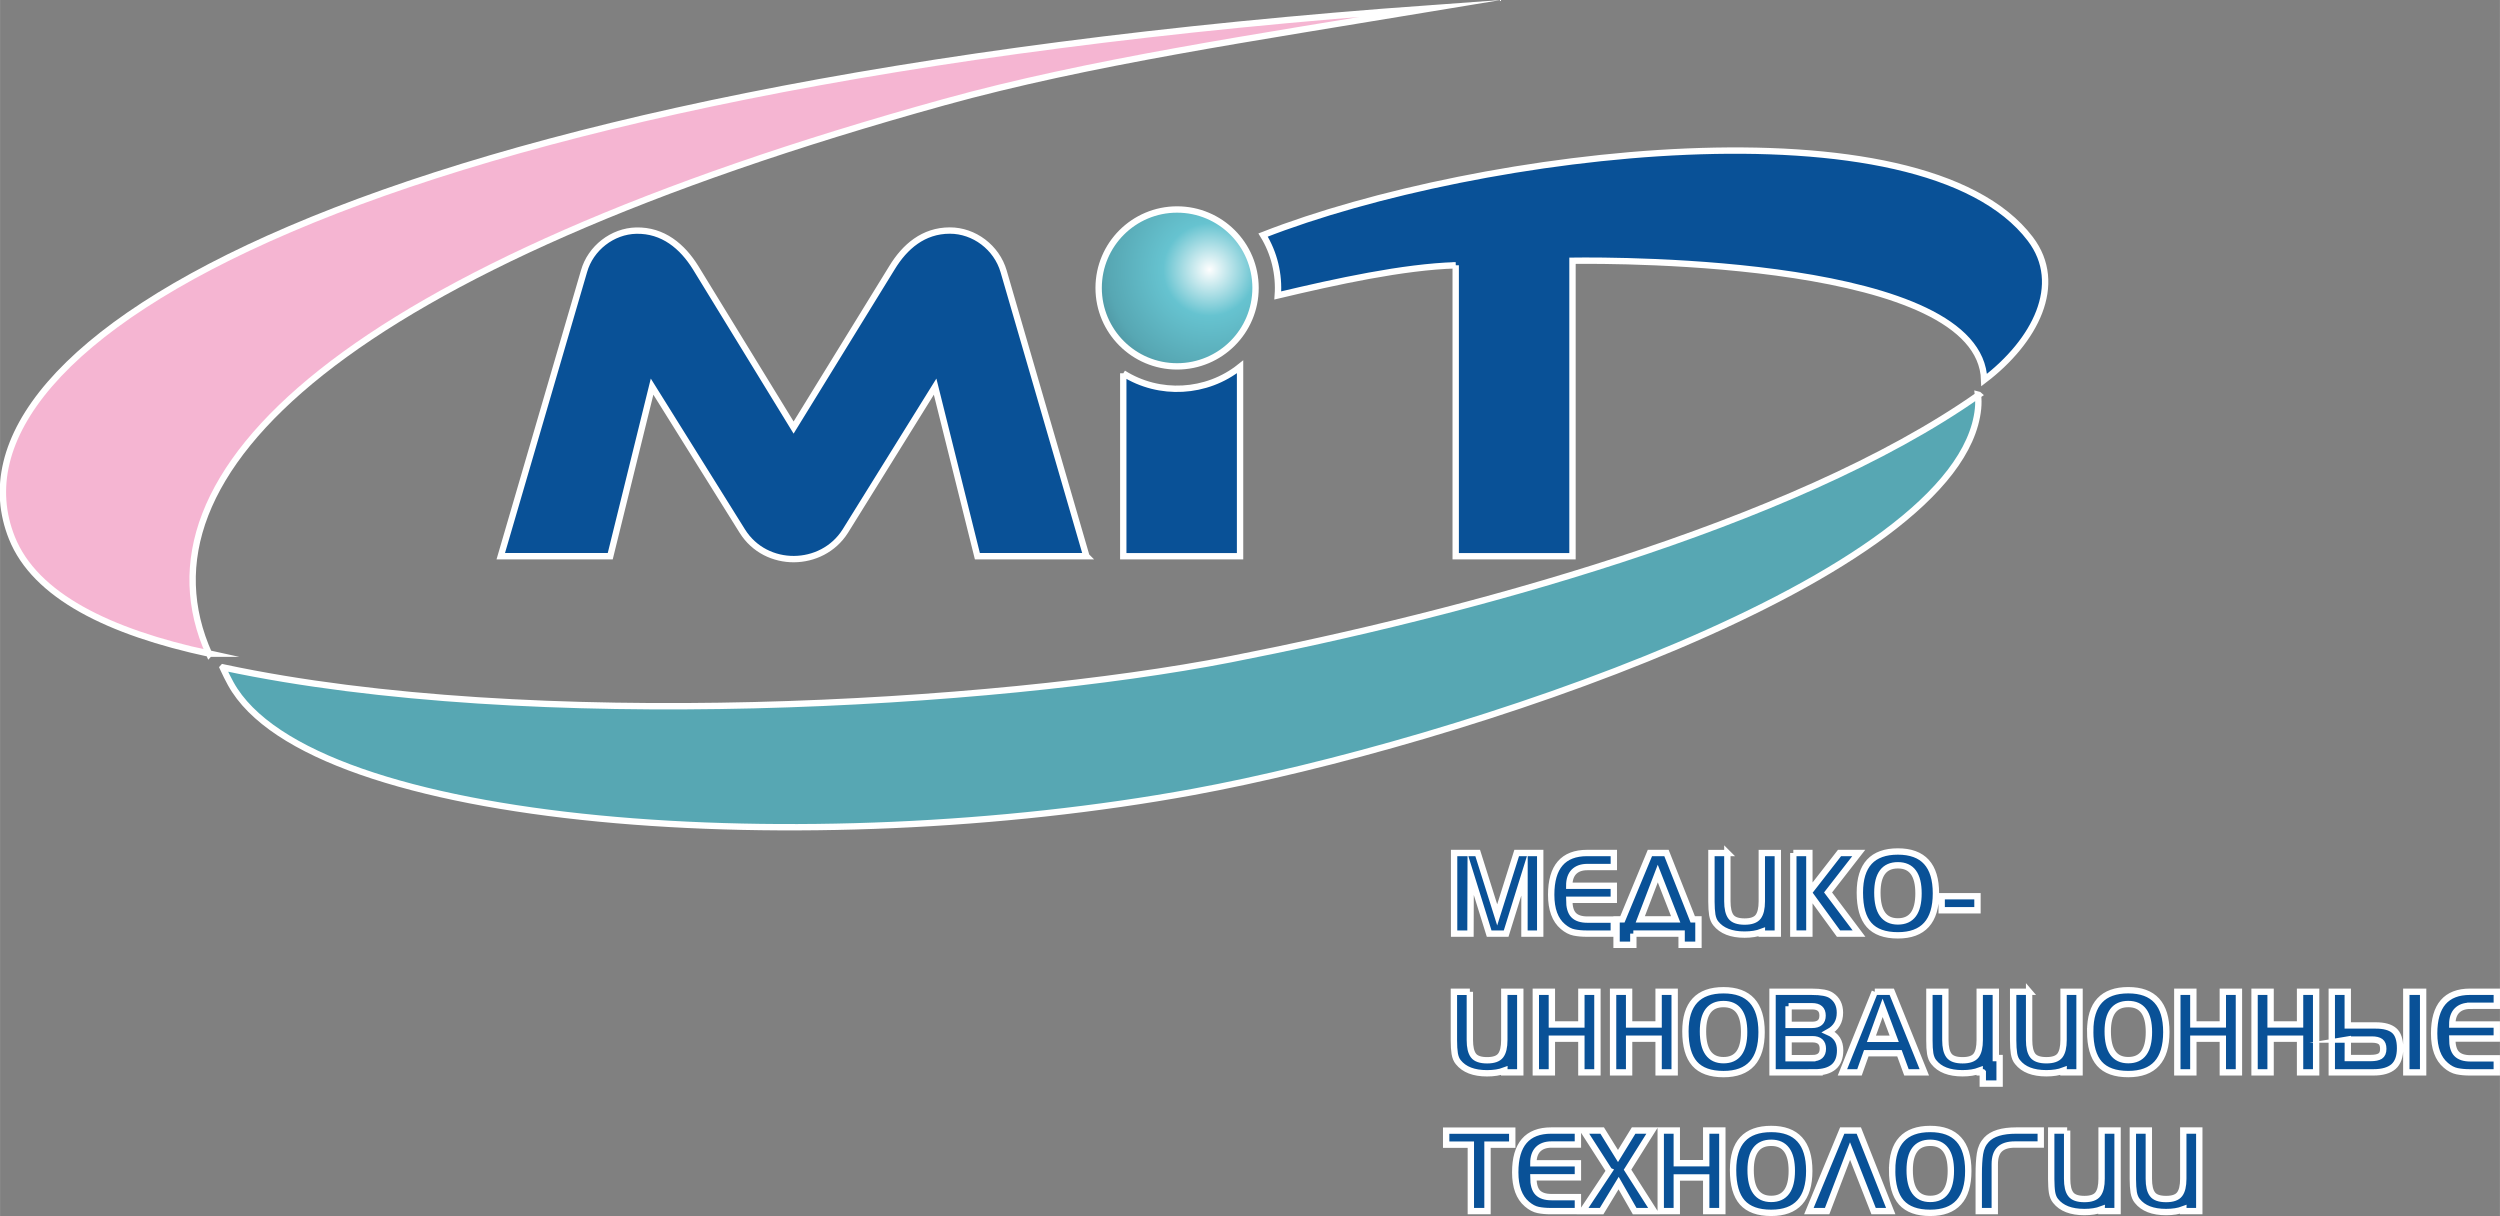
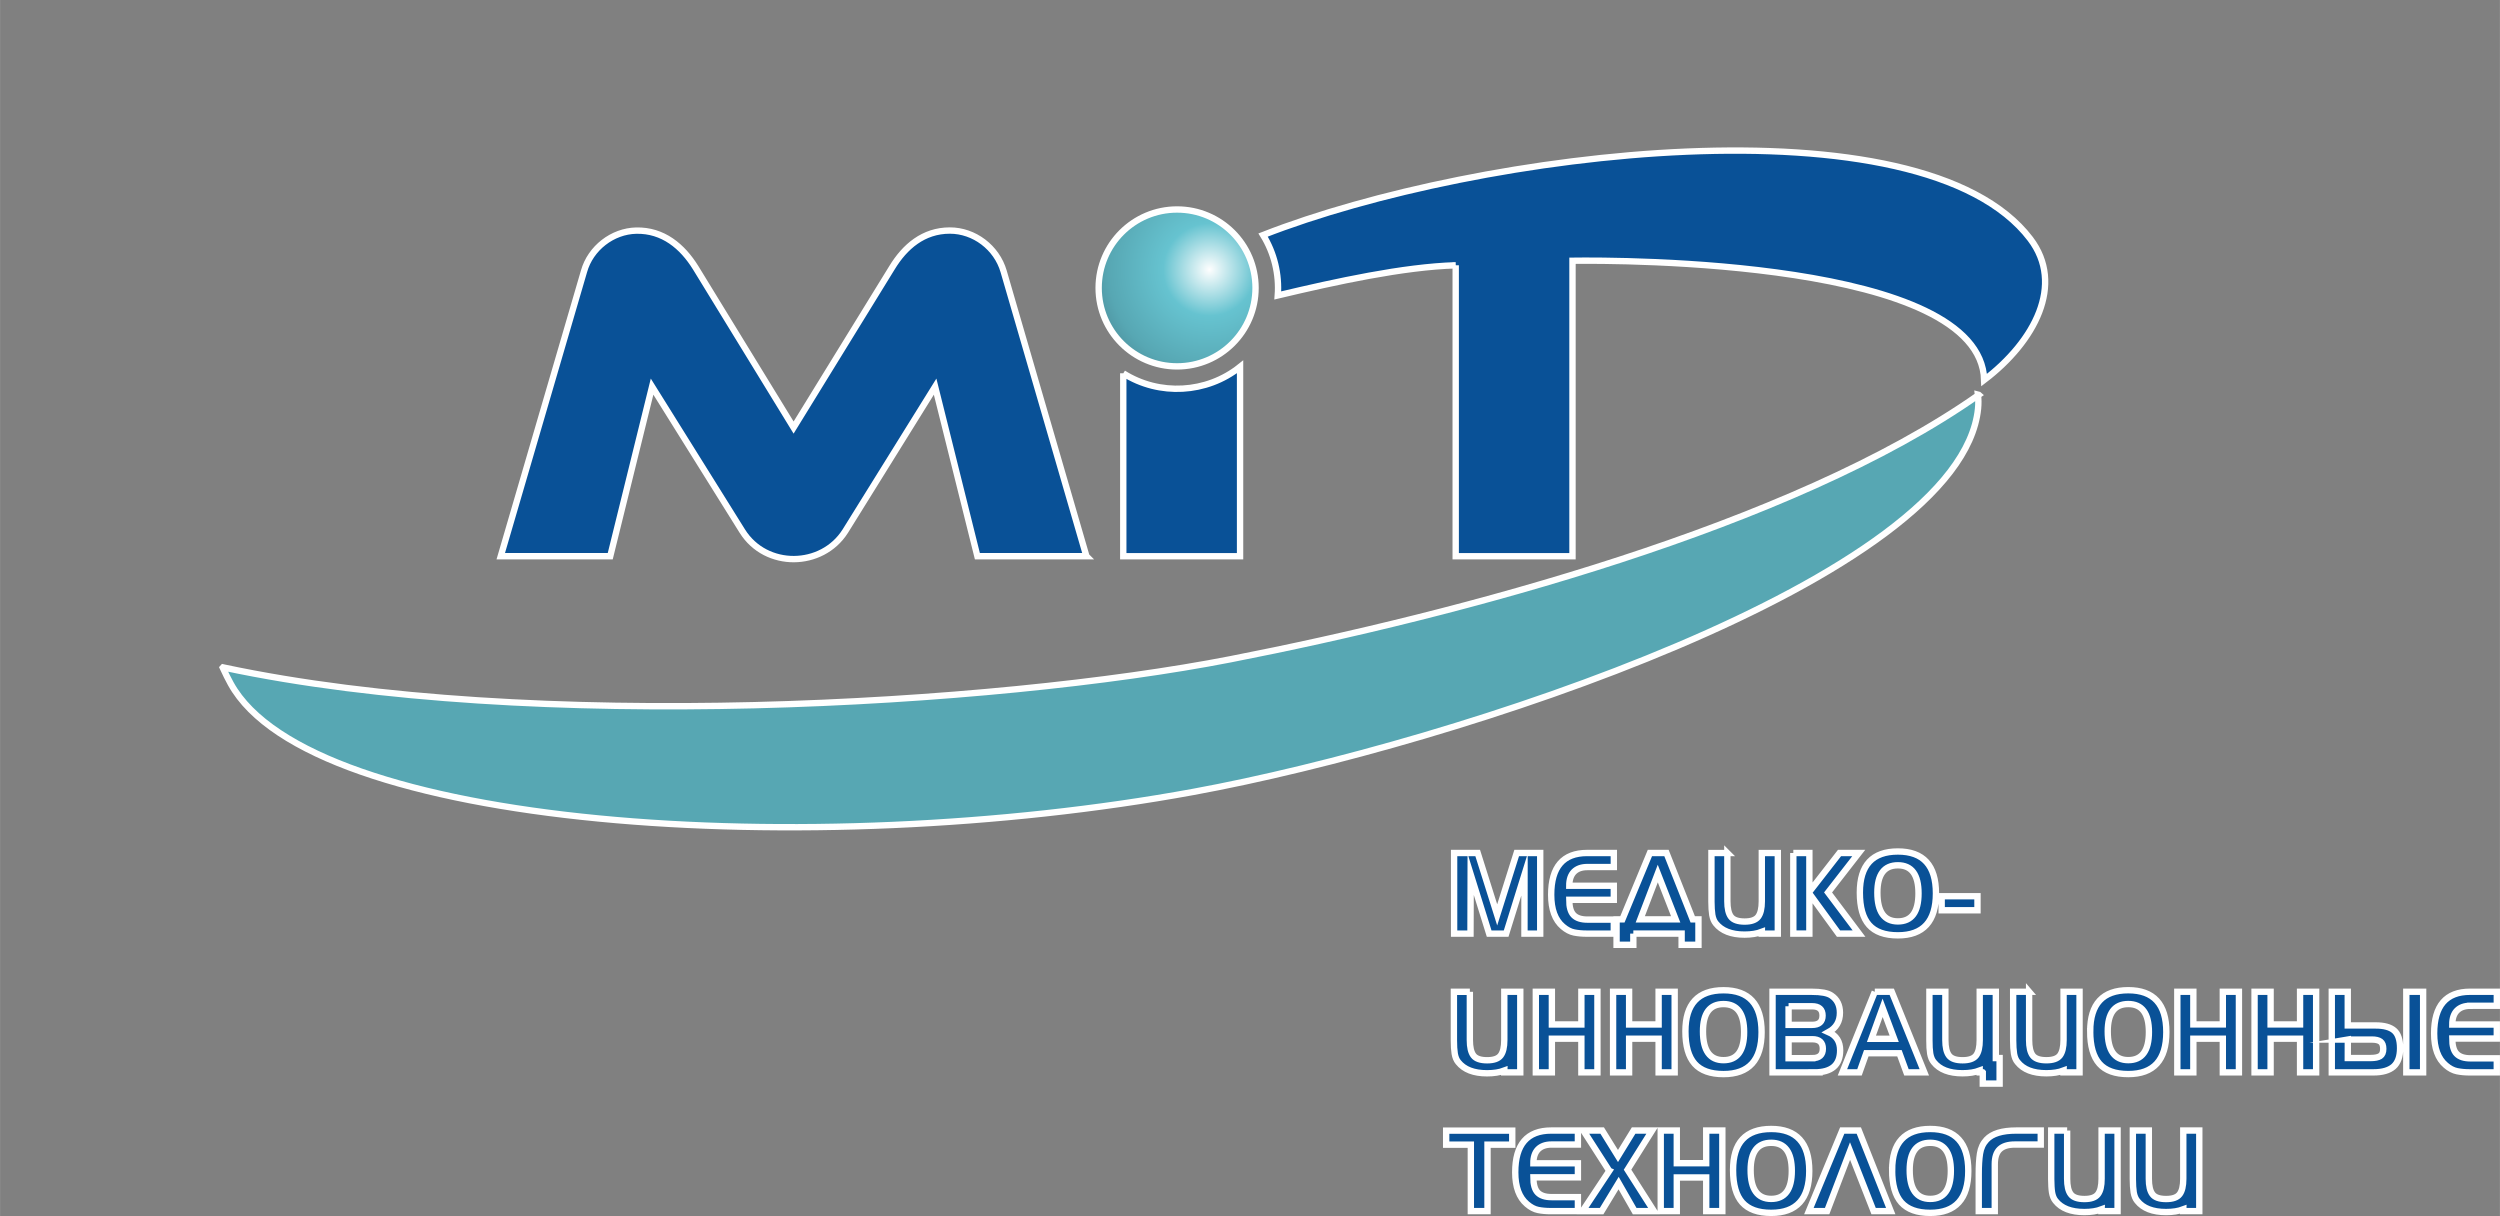
<svg xmlns="http://www.w3.org/2000/svg" xml:space="preserve" width="39.271mm" height="19.102mm" version="1.1" style="shape-rendering:geometricPrecision; text-rendering:geometricPrecision; image-rendering:optimizeQuality; fill-rule:evenodd; clip-rule:evenodd" viewBox="0 0 994.89 483.95">
  <rect x="0" y="0" width="994.89" height="483.95" fill="#808080" stroke="none" />
  <defs>
    <style type="text/css">
   
    .str0 {stroke:white;stroke-width:2.53;stroke-miterlimit:22.926}
    .fil0 {fill:#F5B5D2}
    .fil2 {fill:#57A7B3}
    .fil1 {fill:#095197;fill-rule:nonzero}
    .fil3 {fill:url(#id0)}
   
  </style>
    <radialGradient id="id0" gradientUnits="userSpaceOnUse" gradientTransform="matrix(1.87 -0 -0 1.87 -418 -93)" cx="480.92" cy="107.1" r="41.27" fx="480.92" fy="107.1">
      <stop offset="0" style="stop-opacity:1; stop-color:#FEFEFE" />
      <stop offset="0.239" style="stop-opacity:1; stop-color:#66C3D0" />
      <stop offset="0.522" style="stop-opacity:1; stop-color:#57A7B3" />
      <stop offset="1" style="stop-opacity:1; stop-color:#2D4958" />
    </radialGradient>
  </defs>
  <g id="Слой_x0020_1">
    <g id="_2233437989536">
-       <path class="fil0 str0" d="M83.34 260.16c-40.08,-8.6 -69.42,-23.08 -78.63,-46.09 -30.94,-77.32 137.63,-180.1 565.52,-210.85 -71.3,11.85 -137.09,21.53 -194.48,37.43 -238.22,66.01 -325.1,147.34 -292.54,219.64l0.12 -0.13z" />
      <path class="fil1 str0" d="M579.31 105.58l0 115.78 46.48 0 0 -117.59c18.63,-0.25 162.37,-0.36 163.84,47.46 20.14,-15.34 32.11,-38.03 18.35,-56.15 -43.27,-56.98 -219.51,-35.14 -305.33,-1.54 4.43,7.17 6.47,15.65 5.85,24.04 23.29,-5.53 49.96,-11.38 70.81,-12zm-132.3 42.98l0 72.8 46.48 0 0 -75.37c-13.29,10.63 -32.14,11.65 -46.48,2.58zm-14.67 72.79l-43.39 0 -16.82 -67.48 -35.78 57.56c-9.28,14.61 -31.51,14.94 -40.91,0l-35.95 -57.56 -16.65 67.48 -43.57 0 33.12 -113.35c2.62,-9.31 11.37,-16.01 20.79,-16.22 10.68,-0.23 18.38,6.26 23.67,14.8l38.96 63.58 39.14 -63.58c5.11,-8.42 12.53,-14.82 23.04,-14.83 9.69,-0.01 18.64,6.73 21.41,16.25l32.94 113.35z" />
      <path class="fil2 str0" d="M787.47 157.14c-74.28,52.33 -207.2,87.54 -297.82,105.23 -93.76,18.3 -278.23,29.33 -400.39,3.34l-0.5 -0.11 -0.12 0.13 0.21 0.45c0.9,1.97 1.87,3.95 2.95,5.9 31.82,57.74 231.01,70.98 383.08,43.08 104.25,-19.12 305.46,-84.99 312.31,-152.53 0.19,-1.91 0.17,-3.78 -0.04,-5.58l0.31 0.08z" />
      <path class="fil3 str0" d="M468.43 83.37c17.25,0 31.22,13.98 31.22,31.22 0,17.24 -13.98,31.22 -31.22,31.22 -17.24,0 -31.22,-13.98 -31.22,-31.22 0,-17.24 13.98,-31.22 31.22,-31.22z" />
      <path class="fil1 str0" d="M578.68 339.47l9.38 0 7.76 24.63 7.76 -24.63 9.36 0 0 32.09 -6.27 0 0.02 -23.5 -7.31 23.5 -6.76 0 -7.36 -23.63 -0.07 23.63 -6.52 0 0 -32.09zm53.03 5.59c-2.3,0 -4.07,0.63 -5.33,1.88 -1.25,1.26 -1.88,3.12 -1.88,5.58l17.73 0 0 5.58 -17.73 0c0,2.85 0.57,4.88 1.73,6.07 1.16,1.2 2.98,1.81 5.5,1.81l10.5 0 0 5.58 -10.78 0c-1.85,0 -3.53,-0.16 -5.03,-0.46 -1.5,-0.3 -2.98,-1.08 -4.47,-2.35 -3.09,-2.62 -4.64,-6.83 -4.64,-12.65 0,-11.08 4.77,-16.63 14.3,-16.63l10.63 0 0 5.59 -10.52 0zm21.05 20.83l14.1 0 -7.13 -18.24 -6.97 18.24zm-2.76 5.66l0 4.46 -6.67 0 0 -10.12 2.32 0 10.95 -26.42 6.59 0 10.46 26.42 2.27 0 0 10.12 -6.7 0 0 -4.46 -19.22 0zm37.42 -32.08l0 19.23c0,2.81 0.47,4.87 1.43,6.14 0.95,1.27 2.78,1.92 5.46,1.92 2.61,0 4.4,-0.65 5.37,-1.91 0.96,-1.27 1.45,-3.31 1.45,-6.14l0 -19.23 6.37 0 0 32.09 -6.39 0 0.02 -0.72c-1.9,0.72 -4.19,1.1 -6.84,1.1 -5.29,0 -9.11,-1.49 -11.47,-4.46 -0.69,-0.83 -1.15,-1.96 -1.4,-3.38 -0.11,-0.74 -0.18,-1.52 -0.25,-2.34 -0.05,-0.83 -0.09,-1.78 -0.09,-2.9l0 -19.39 6.35 0zm26.25 0l6.39 0 0 15.43 12 -15.43 7.65 0 -12.21 15.7 12.32 16.38 -8.16 0 -11.6 -15.93 0 15.93 -6.39 0 0 -32.09zm41.62 4.89c-5.44,0 -8.17,3.62 -8.17,10.89 0,7.63 2.72,11.45 8.17,11.45 5.47,0 8.2,-3.71 8.2,-11.17 0,-7.45 -2.73,-11.17 -8.2,-11.17zm-15.14 10.85c0,-10.89 5.04,-16.34 15.14,-16.34 10.1,0 15.14,5.56 15.14,16.66 0,11.14 -5.05,16.71 -15.14,16.71 -5.22,0 -9.04,-1.38 -11.48,-4.14 -2.45,-2.75 -3.66,-7.05 -3.66,-12.89zm32.56 1.47l14.25 0 0 5.58 -14.25 0 0 -5.58zm-187.77 38.02l0 19.22c0,2.83 0.47,4.87 1.43,6.14 0.95,1.27 2.77,1.9 5.45,1.9 2.62,0 4.41,-0.63 5.37,-1.89 0.98,-1.27 1.46,-3.32 1.46,-6.15l0 -19.22 6.36 0 0 32.08 -6.38 0 0.02 -0.72c-1.92,0.72 -4.2,1.08 -6.85,1.08 -5.29,0 -9.12,-1.47 -11.48,-4.44 -0.69,-0.82 -1.15,-1.95 -1.4,-3.37 -0.1,-0.75 -0.19,-1.53 -0.25,-2.35 -0.05,-0.82 -0.08,-1.78 -0.08,-2.89l0 -19.38 6.35 0zm32.64 0l0 13.01 11.74 0 0 -13.01 6.39 0 0 32.08 -6.39 0 0 -13.4 -11.74 0 0 13.4 -6.39 0 0 -32.08 6.39 0zm30.74 0l0 13.01 11.74 0 0 -13.01 6.39 0 0 32.08 -6.39 0 0 -13.4 -11.74 0 0 13.4 -6.38 0 0 -32.08 6.38 0zm37.57 4.89c-5.44,0 -8.17,3.61 -8.17,10.87 0,7.64 2.73,11.46 8.17,11.46 5.47,0 8.2,-3.72 8.2,-11.18 0,-7.44 -2.73,-11.15 -8.2,-11.15zm-15.16 10.84c0,-10.89 5.06,-16.34 15.16,-16.34 10.09,0 15.15,5.55 15.15,16.67 0,11.14 -5.06,16.7 -15.15,16.7 -5.22,0 -9.04,-1.37 -11.48,-4.12 -2.45,-2.76 -3.68,-7.06 -3.68,-12.91zm51.39 16.35l-16.72 0 0 -32.08 15.63 0c3.7,0 6.31,0.48 7.76,1.47 2.3,1.54 3.43,3.84 3.43,6.88 0,3.48 -1.5,6.03 -4.53,7.7 3.08,1.36 4.61,3.77 4.61,7.25 0,5.85 -3.39,8.77 -10.19,8.77zm-0.9 -5.66c2.8,0 4.2,-1.25 4.2,-3.76 0,-2.52 -1.4,-3.78 -4.2,-3.78l-9.44 0 0 7.55 9.44 0zm-9.44 -20.66l0 7.41 9.36 0c2.78,0 4.17,-1.23 4.17,-3.7 0,-2.48 -1.39,-3.71 -4.17,-3.71l-9.36 0zm34.31 -5.76l6.76 0 12.96 32.08 -7.11 0 -2.79 -7.63 -13.2 0 -2.71 7.63 -6.79 0 12.89 -32.08zm3.12 6.38l-4.45 12.33 9.06 0 -4.61 -12.33zm39.85 25.69l-1.22 0 0 -0.72c-1.92,0.72 -4.2,1.08 -6.83,1.08 -5.28,0 -9.1,-1.47 -11.45,-4.44 -0.68,-0.82 -1.16,-1.95 -1.41,-3.37 -0.11,-0.75 -0.19,-1.53 -0.25,-2.35 -0.05,-0.82 -0.07,-1.78 -0.07,-2.89l0 -19.38 6.35 0 0 19.22c0,2.83 0.47,4.87 1.43,6.14 0.94,1.27 2.75,1.9 5.43,1.9 2.6,0 4.39,-0.63 5.36,-1.89 0.97,-1.27 1.45,-3.32 1.45,-6.15l0 -19.22 6.41 0 0 26.38 1.51 0 0 10.16 -6.7 0 0 -4.46zm18.45 -32.08l0 19.22c0,2.83 0.47,4.87 1.42,6.14 0.96,1.27 2.78,1.9 5.47,1.9 2.61,0 4.4,-0.63 5.37,-1.89 0.96,-1.27 1.45,-3.32 1.45,-6.15l0 -19.22 6.36 0 0 32.08 -6.38 0 0.02 -0.72c-1.9,0.72 -4.21,1.08 -6.84,1.08 -5.29,0 -9.13,-1.47 -11.47,-4.44 -0.71,-0.82 -1.17,-1.95 -1.41,-3.37 -0.11,-0.75 -0.19,-1.53 -0.25,-2.35 -0.06,-0.82 -0.09,-1.78 -0.09,-2.89l0 -19.38 6.36 0zm39.46 4.89c-5.45,0 -8.17,3.61 -8.17,10.87 0,7.64 2.72,11.46 8.17,11.46 5.47,0 8.22,-3.72 8.22,-11.18 0,-7.44 -2.74,-11.15 -8.22,-11.15zm-15.15 10.84c0,-10.89 5.05,-16.34 15.15,-16.34 10.1,0 15.15,5.55 15.15,16.67 0,11.14 -5.05,16.7 -15.15,16.7 -5.21,0 -9.04,-1.37 -11.48,-4.12 -2.45,-2.76 -3.67,-7.06 -3.67,-12.91zm41.05 -15.73l0 13.01 11.73 0 0 -13.01 6.41 0 0 32.08 -6.41 0 0 -13.4 -11.73 0 0 13.4 -6.38 0 0 -32.08 6.38 0zm30.74 0l0 13.01 11.73 0 0 -13.01 6.4 0 0 32.08 -6.4 0 0 -13.4 -11.73 0 0 13.4 -6.38 0 0 -32.08 6.38 0zm60.71 32.08l-6.7 0 0 -32.08 6.7 0 0 32.08zm-29.97 -13.06l-0.02 7.35 9.17 0c1.67,0 2.92,-0.26 3.73,-0.77 0.81,-0.53 1.22,-1.49 1.22,-2.87 0,-1.4 -0.37,-2.36 -1.11,-2.9 -0.74,-0.54 -1.88,-0.81 -3.42,-0.81l-9.58 0zm-6.39 13.06l0 -32.08 6.36 0 0 13.41 11.11 0c3.34,0 5.79,0.67 7.36,2.02 1.56,1.35 2.35,3.69 2.35,7.03 0,3.37 -0.88,5.8 -2.62,7.34 -1.75,1.51 -4.42,2.28 -8,2.28l-16.56 0zm55.16 -26.5c-2.3,0 -4.08,0.63 -5.33,1.89 -1.25,1.25 -1.88,3.12 -1.88,5.57l17.72 0 0 5.58 -17.72 0c0,2.86 0.57,4.89 1.73,6.07 1.16,1.21 3,1.81 5.49,1.81l10.5 0 0 5.58 -10.81 0c-1.83,0 -3.52,-0.16 -5,-0.46 -1.51,-0.31 -3.01,-1.08 -4.47,-2.35 -3.1,-2.62 -4.65,-6.84 -4.65,-12.65 0,-11.08 4.77,-16.62 14.31,-16.62l10.63 0 0 5.57 -10.52 0zm-397.79 55.27l-9.82 0 0 -5.58 26.3 0 0 5.58 -9.85 0 0 26.45 -6.63 0 0 -26.45zm32.09 -0.05c-2.29,0 -4.07,0.63 -5.34,1.89 -1.25,1.27 -1.87,3.13 -1.87,5.58l17.73 0 0 5.58 -17.73 0c0,2.85 0.57,4.87 1.74,6.08 1.16,1.19 2.98,1.8 5.49,1.8l10.5 0 0 5.57 -10.79 0c-1.85,0 -3.53,-0.15 -5.03,-0.45 -1.5,-0.3 -2.99,-1.09 -4.47,-2.36 -3.09,-2.62 -4.65,-6.83 -4.65,-12.64 0,-11.08 4.78,-16.62 14.31,-16.62l10.63 0 0 5.57 -10.52 0zm22.99 10.47l-10.29 -16.04 7.48 0 6.29 10.14 6.22 -10.14 7.36 0 -9.78 15.59 10.51 16.49 -7.67 0 -6.39 -11.16 -6.77 11.16 -7.59 0 10.65 -16.03zm26.88 -16.04l0 13 11.71 0 0 -13 6.42 0 0 32.07 -6.42 0 0 -13.39 -11.71 0 0 13.39 -6.39 0 0 -32.07 6.39 0zm37.57 4.88c-5.45,0 -8.18,3.62 -8.18,10.88 0,7.63 2.73,11.45 8.18,11.45 5.46,0 8.2,-3.72 8.2,-11.17 0,-7.44 -2.74,-11.16 -8.2,-11.16zm-15.17 10.85c0,-10.9 5.05,-16.35 15.17,-16.35 10.09,0 15.15,5.56 15.15,16.68 0,11.14 -5.05,16.7 -15.15,16.7 -5.22,0 -9.03,-1.38 -11.5,-4.13 -2.44,-2.75 -3.67,-7.05 -3.67,-12.9zm43.44 -15.73l6.6 0 12.71 32.07 -6.82 0 -9.38 -23.9 -9.12 23.9 -7.26 0 13.27 -32.07zm35.02 4.88c-5.44,0 -8.17,3.62 -8.17,10.88 0,7.63 2.73,11.45 8.17,11.45 5.47,0 8.21,-3.72 8.21,-11.17 0,-7.44 -2.74,-11.16 -8.21,-11.16zm-15.15 10.85c0,-10.9 5.06,-16.35 15.15,-16.35 10.09,0 15.15,5.56 15.15,16.68 0,11.14 -5.06,16.7 -15.15,16.7 -5.21,0 -9.03,-1.38 -11.49,-4.13 -2.44,-2.75 -3.67,-7.05 -3.67,-12.9zm34.46 1.61c0,-3.23 0.16,-5.95 0.5,-8.15 0.34,-2.21 1.2,-4.06 2.58,-5.53 2.26,-2.45 6.22,-3.66 11.86,-3.66l9.74 0 0 5.57 -10.3 0c-2.74,0 -4.75,0.63 -6.05,1.88 -1.3,1.24 -1.95,3.23 -1.95,5.96l0 18.66 -6.38 0 0 -14.73zm35.18 -17.34l0 19.22c0,2.82 0.47,4.87 1.43,6.12 0.95,1.29 2.77,1.92 5.45,1.92 2.61,0 4.4,-0.63 5.37,-1.91 0.98,-1.25 1.46,-3.31 1.46,-6.13l0 -19.22 6.36 0 0 32.07 -6.39 0 0.03 -0.71c-1.92,0.72 -4.2,1.08 -6.85,1.08 -5.3,0 -9.12,-1.46 -11.47,-4.44 -0.69,-0.83 -1.16,-1.96 -1.4,-3.37 -0.11,-0.76 -0.2,-1.54 -0.24,-2.36 -0.06,-0.82 -0.09,-1.78 -0.09,-2.89l0 -19.38 6.35 0zm32.51 0l0 19.22c0,2.82 0.48,4.87 1.44,6.12 0.95,1.29 2.77,1.92 5.44,1.92 2.62,0 4.41,-0.63 5.38,-1.91 0.96,-1.25 1.45,-3.31 1.45,-6.13l0 -19.22 6.37 0 0 32.07 -6.39 0 0.02 -0.71c-1.92,0.72 -4.19,1.08 -6.85,1.08 -5.29,0 -9.11,-1.46 -11.47,-4.44 -0.69,-0.83 -1.16,-1.96 -1.41,-3.37 -0.11,-0.76 -0.2,-1.54 -0.25,-2.36 -0.06,-0.82 -0.09,-1.78 -0.09,-2.89l0 -19.38 6.34 0z" />
    </g>
  </g>
</svg>